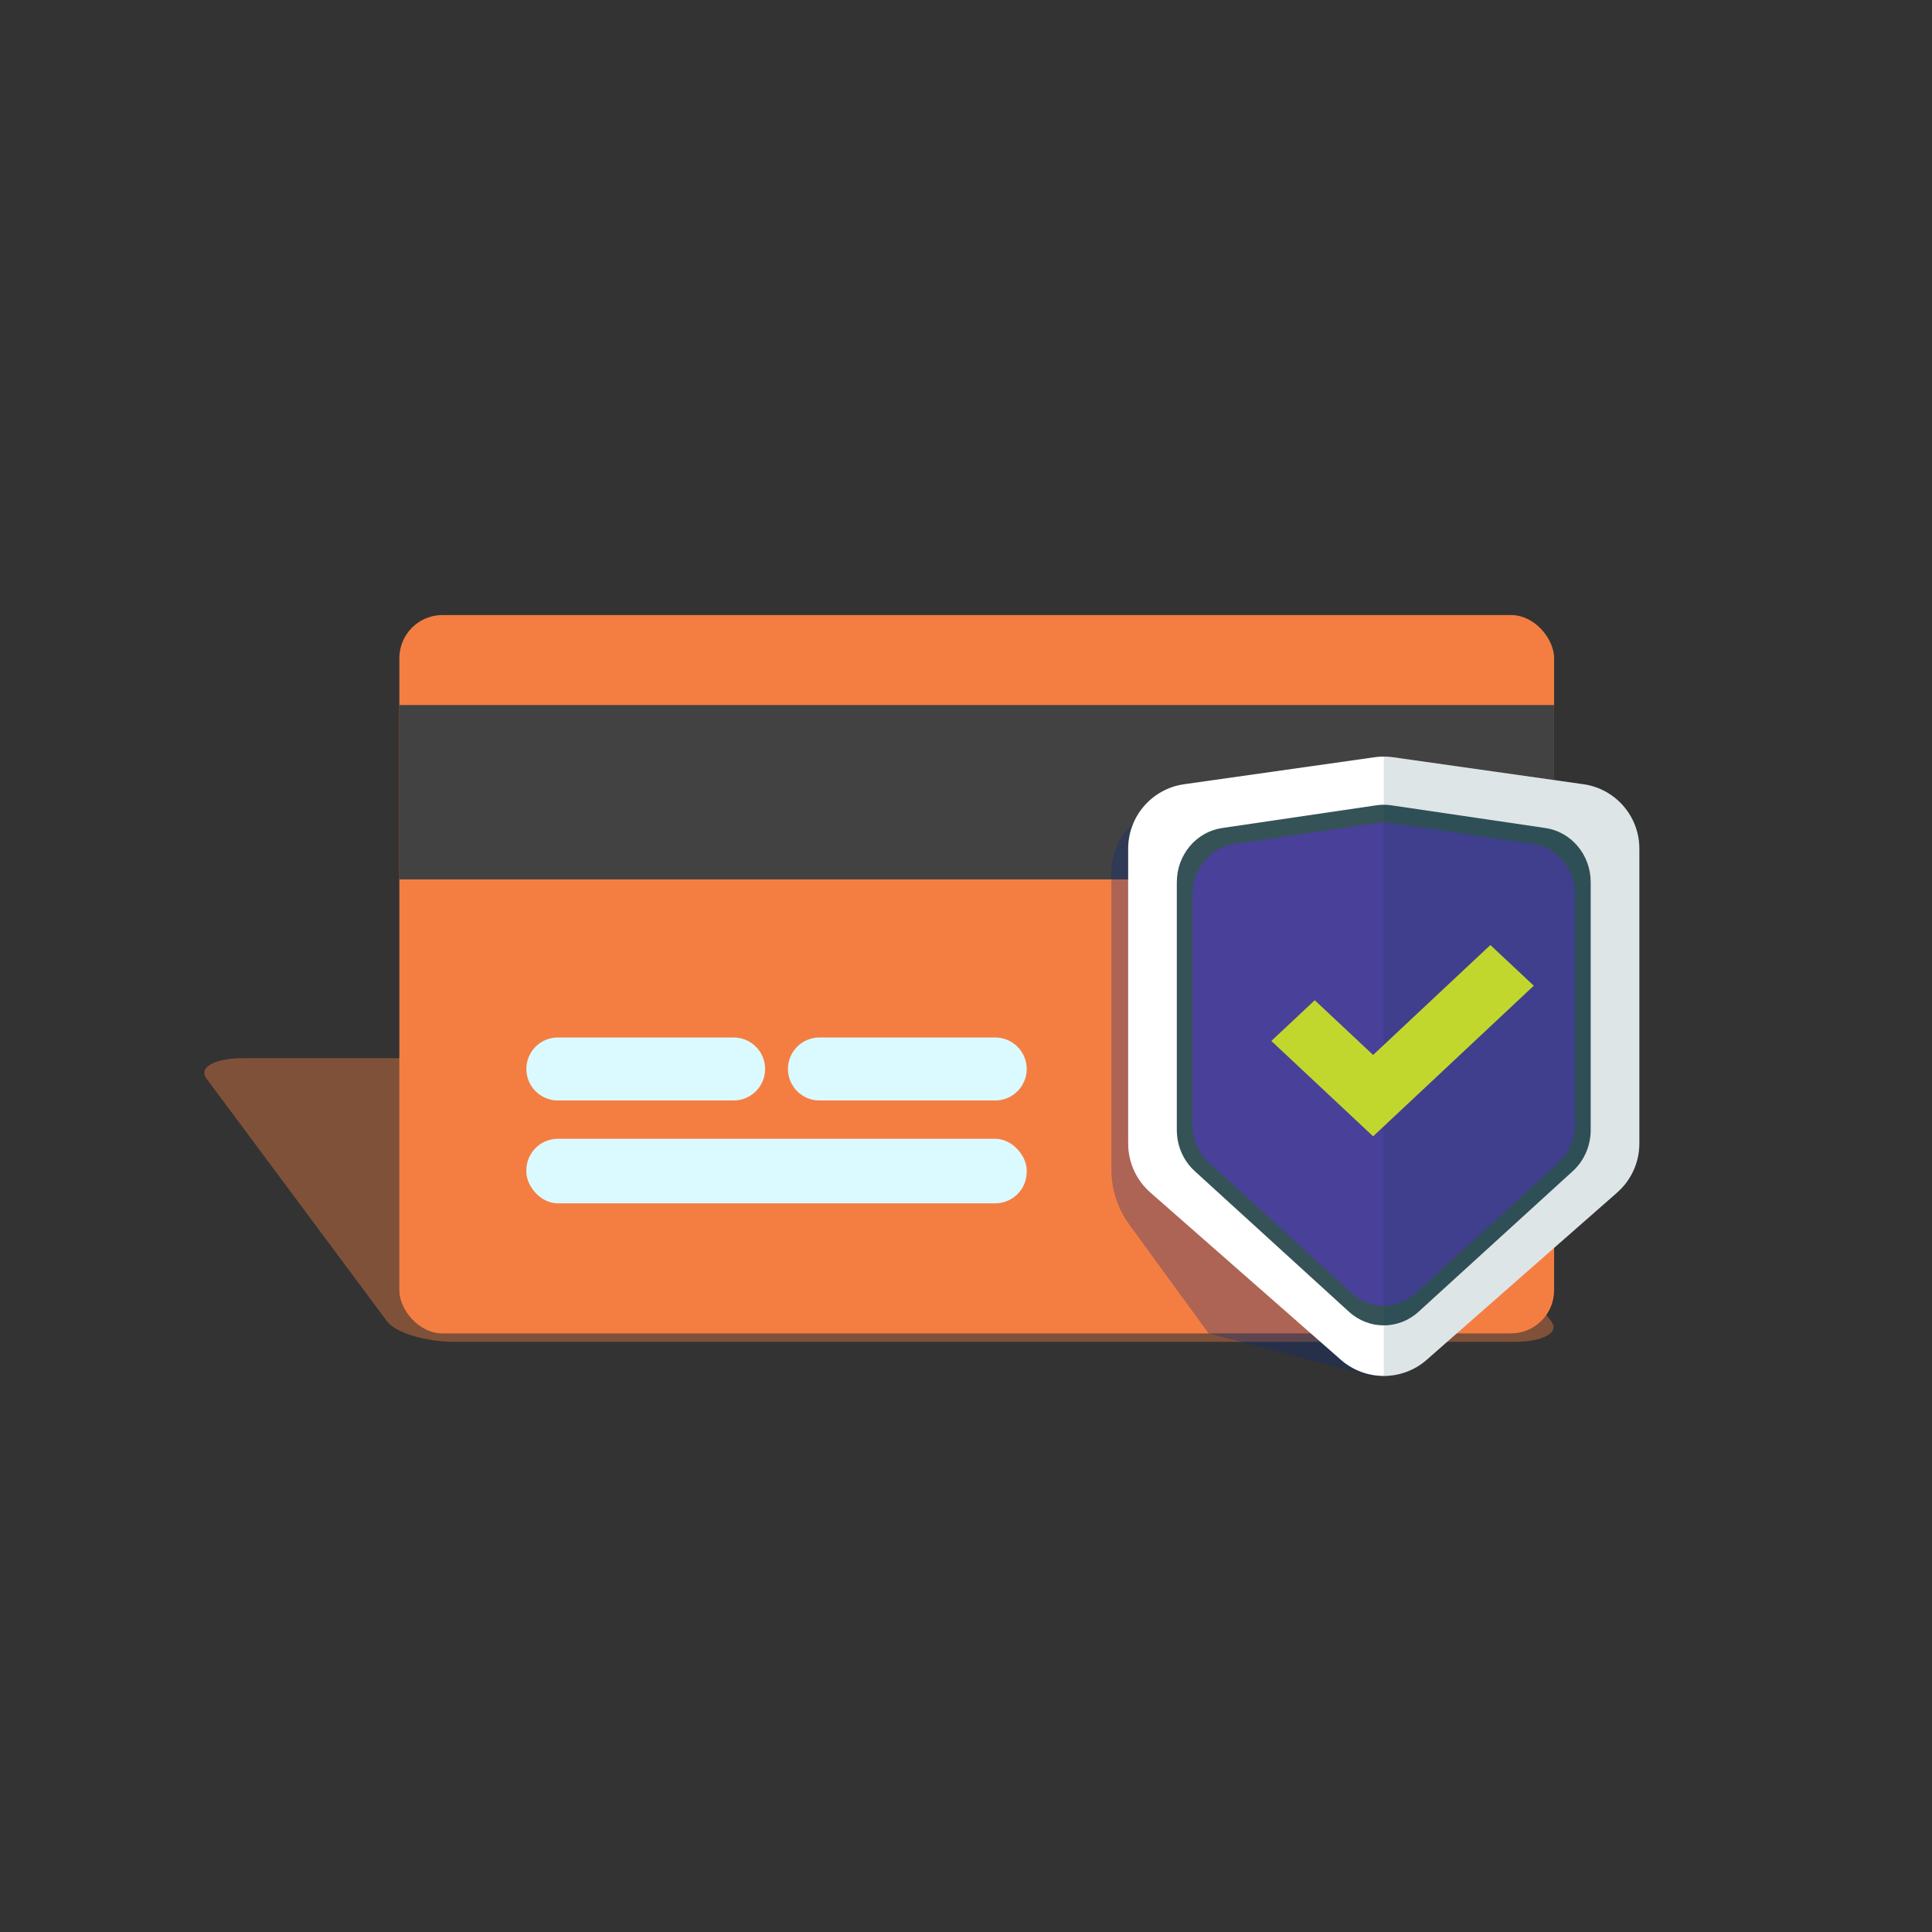
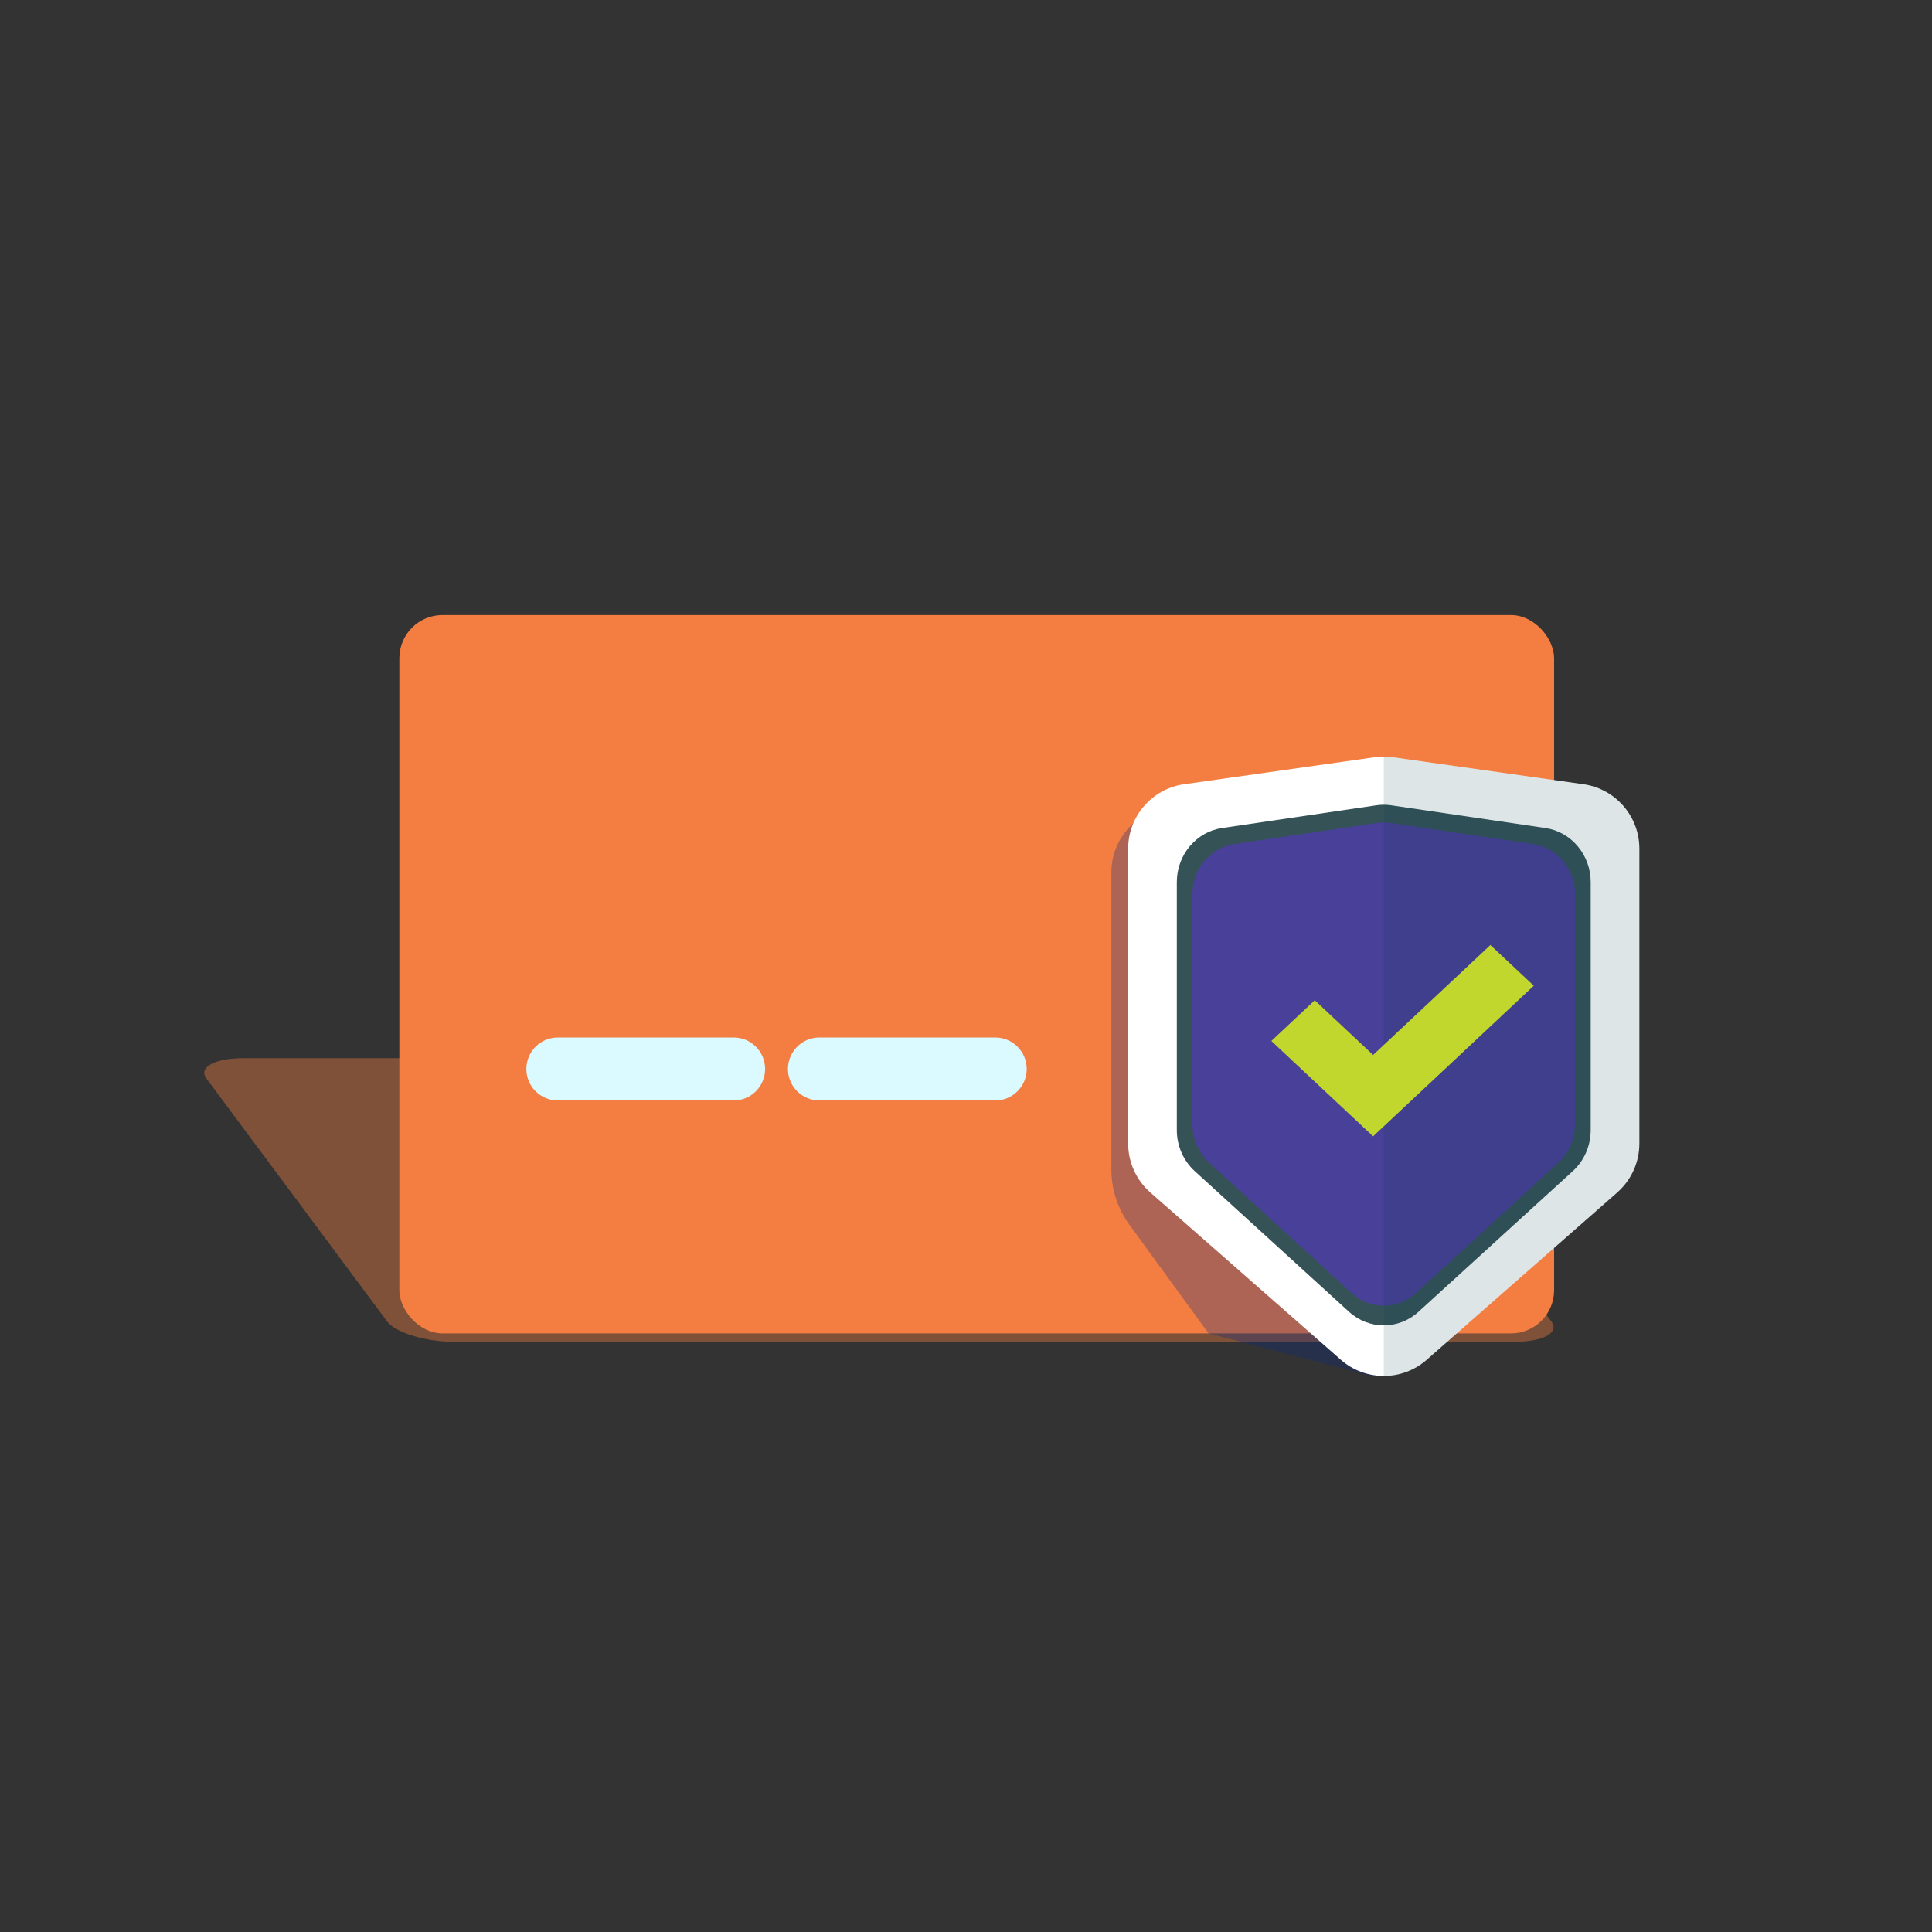
<svg xmlns="http://www.w3.org/2000/svg" viewBox="0 0 500 500">
  <rect x="0" y="0" width="500" height="500" fill="#333333" stroke="none" />
  <defs>
    <style> .cls-1 { fill: none; } .cls-2 { opacity: .4; } .cls-2, .cls-3, .cls-4 { mix-blend-mode: multiply; } .cls-2, .cls-5 { fill: #f47e42; } .cls-6 { fill: #7dffeb; } .cls-7 { fill: #f2e450; } .cls-3 { opacity: .5; } .cls-8 { fill: #dbfaff; } .cls-9 { fill: #484099; } .cls-10 { isolation: isolate; } .cls-11 { fill: #fff; } .cls-12 { fill: #355357; } .cls-13 { fill: #468b96; } .cls-14 { fill: #003545; opacity: .26; } .cls-4 { fill: #072880; opacity: .3; } .cls-15 { fill: #c2d72e; } .cls-16 { fill: #424242; } .cls-17 { clip-path: url(#clippath); } </style>
    <clipPath id="clippath">
      <path class="cls-1" d="M418.54,308.61l-49.31,43.3c-6.35,5.58-15.86,5.58-22.22,0l-49.31-43.3c-3.64-3.2-5.73-7.81-5.73-12.65v-76.33c0-8.38,6.17-15.49,14.47-16.67l49.31-6.99c1.57-.22,3.16-.22,4.73,0l49.31,6.99c8.3,1.18,14.47,8.28,14.47,16.67v76.33c0,4.84-2.09,9.45-5.73,12.65Z" />
    </clipPath>
  </defs>
  <g class="cls-10">
    <g id="Layer_2" data-name="Layer 2">
      <path class="cls-2" d="M391.95,347.26H117.57c-7.43,0-15.21-2.36-17.38-5.27l-46.76-62.86c-2.16-2.91,2.1-5.27,9.54-5.27h274.38c7.43,0,15.21,2.36,17.38,5.27l46.76,62.86c2.17,2.91-2.1,5.27-9.54,5.27Z" />
      <rect class="cls-5" x="103.35" y="159.17" width="298.85" height="185.91" rx="11.17" ry="11.17" />
      <circle class="cls-6" cx="352.91" cy="294.72" r="26.22" transform="translate(16.1 607.71) rotate(-82.77)" />
      <circle class="cls-7" cx="328.61" cy="294.72" r="26.22" transform="translate(-33.39 547.3) rotate(-76.79)" />
      <path class="cls-8" d="M189.86,284.8h-45.49c-4.5,0-8.15-3.65-8.15-8.15h0c0-4.5,3.65-8.15,8.15-8.15h45.49c4.5,0,8.15,3.65,8.15,8.15h0c0,4.5-3.65,8.15-8.15,8.15Z" />
-       <rect class="cls-8" x="136.22" y="294.72" width="129.49" height="16.7" rx="8.15" ry="8.15" />
      <path class="cls-8" d="M257.56,284.8h-45.49c-4.5,0-8.15-3.65-8.15-8.15h0c0-4.5,3.65-8.15,8.15-8.15h45.49c4.5,0,8.15,3.65,8.15,8.15h0c0,4.5-3.65,8.15-8.15,8.15Z" />
-       <rect class="cls-16" x="230.2" y="55.61" width="45.13" height="298.85" transform="translate(457.8 -47.74) rotate(90)" />
    </g>
    <g id="Layer_3" data-name="Layer 3">
      <path class="cls-4" d="M412.61,311.53l-42.41,38.34c-6.35,5.58-8.93,6.75-15.24,6.23l-42.19-11.02-20.52-28.17c-3.01-4.13-4.63-9.1-4.63-14.21v-76.98c0-8.38,6.17-15.49,14.47-16.67l49.31-6.99c1.57-.22,3.16-.22,4.73,0l49.31,6.99c8.3,1.18,14.47,8.28,14.47,16.67v76.33c0,4.84-3.66,6.27-7.3,9.47Z" />
      <path class="cls-11" d="M418.54,308.61l-49.31,43.3c-6.35,5.58-15.86,5.58-22.22,0l-49.31-43.3c-3.64-3.2-5.73-7.81-5.73-12.65v-76.33c0-8.38,6.17-15.49,14.47-16.67l49.31-6.99c1.57-.22,3.16-.22,4.73,0l49.31,6.99c8.3,1.18,14.47,8.28,14.47,16.67v76.33c0,4.84-2.09,9.45-5.73,12.65Z" />
      <circle class="cls-13" cx="358.12" cy="266.01" r="42.71" transform="translate(74.56 610.4) rotate(-87.14)" />
      <path class="cls-12" d="M407.03,303.09l-39.92,36.4c-5.14,4.69-12.84,4.69-17.99,0l-39.92-36.4c-2.95-2.69-4.64-6.56-4.64-10.63v-64.16c0-7.05,5-13.02,11.72-14.01l39.92-5.88c1.27-.19,2.56-.19,3.83,0l39.92,5.88c6.72.99,11.72,6.96,11.72,14.01v64.16c0,4.07-1.69,7.95-4.64,10.63Z" />
      <path class="cls-9" d="M403.34,300.87l-36.91,33.79c-4.76,4.35-11.87,4.35-16.63,0l-36.91-33.79c-2.72-2.49-4.29-6.09-4.29-9.87v-59.56c0-6.54,4.62-12.09,10.83-13.01l36.91-5.45c1.17-.17,2.36-.17,3.54,0l36.91,5.45c6.21.92,10.83,6.46,10.83,13.01v59.56c0,3.78-1.56,7.38-4.29,9.87Z" />
      <g class="cls-3">
        <g class="cls-17">
          <rect class="cls-14" x="358.12" y="189.77" width="66.15" height="166.33" />
        </g>
      </g>
      <polygon class="cls-15" points="355.36 294.08 329.02 269.4 340.26 258.86 355.36 273.02 385.71 244.57 396.94 255.1 355.36 294.08" />
    </g>
  </g>
</svg>